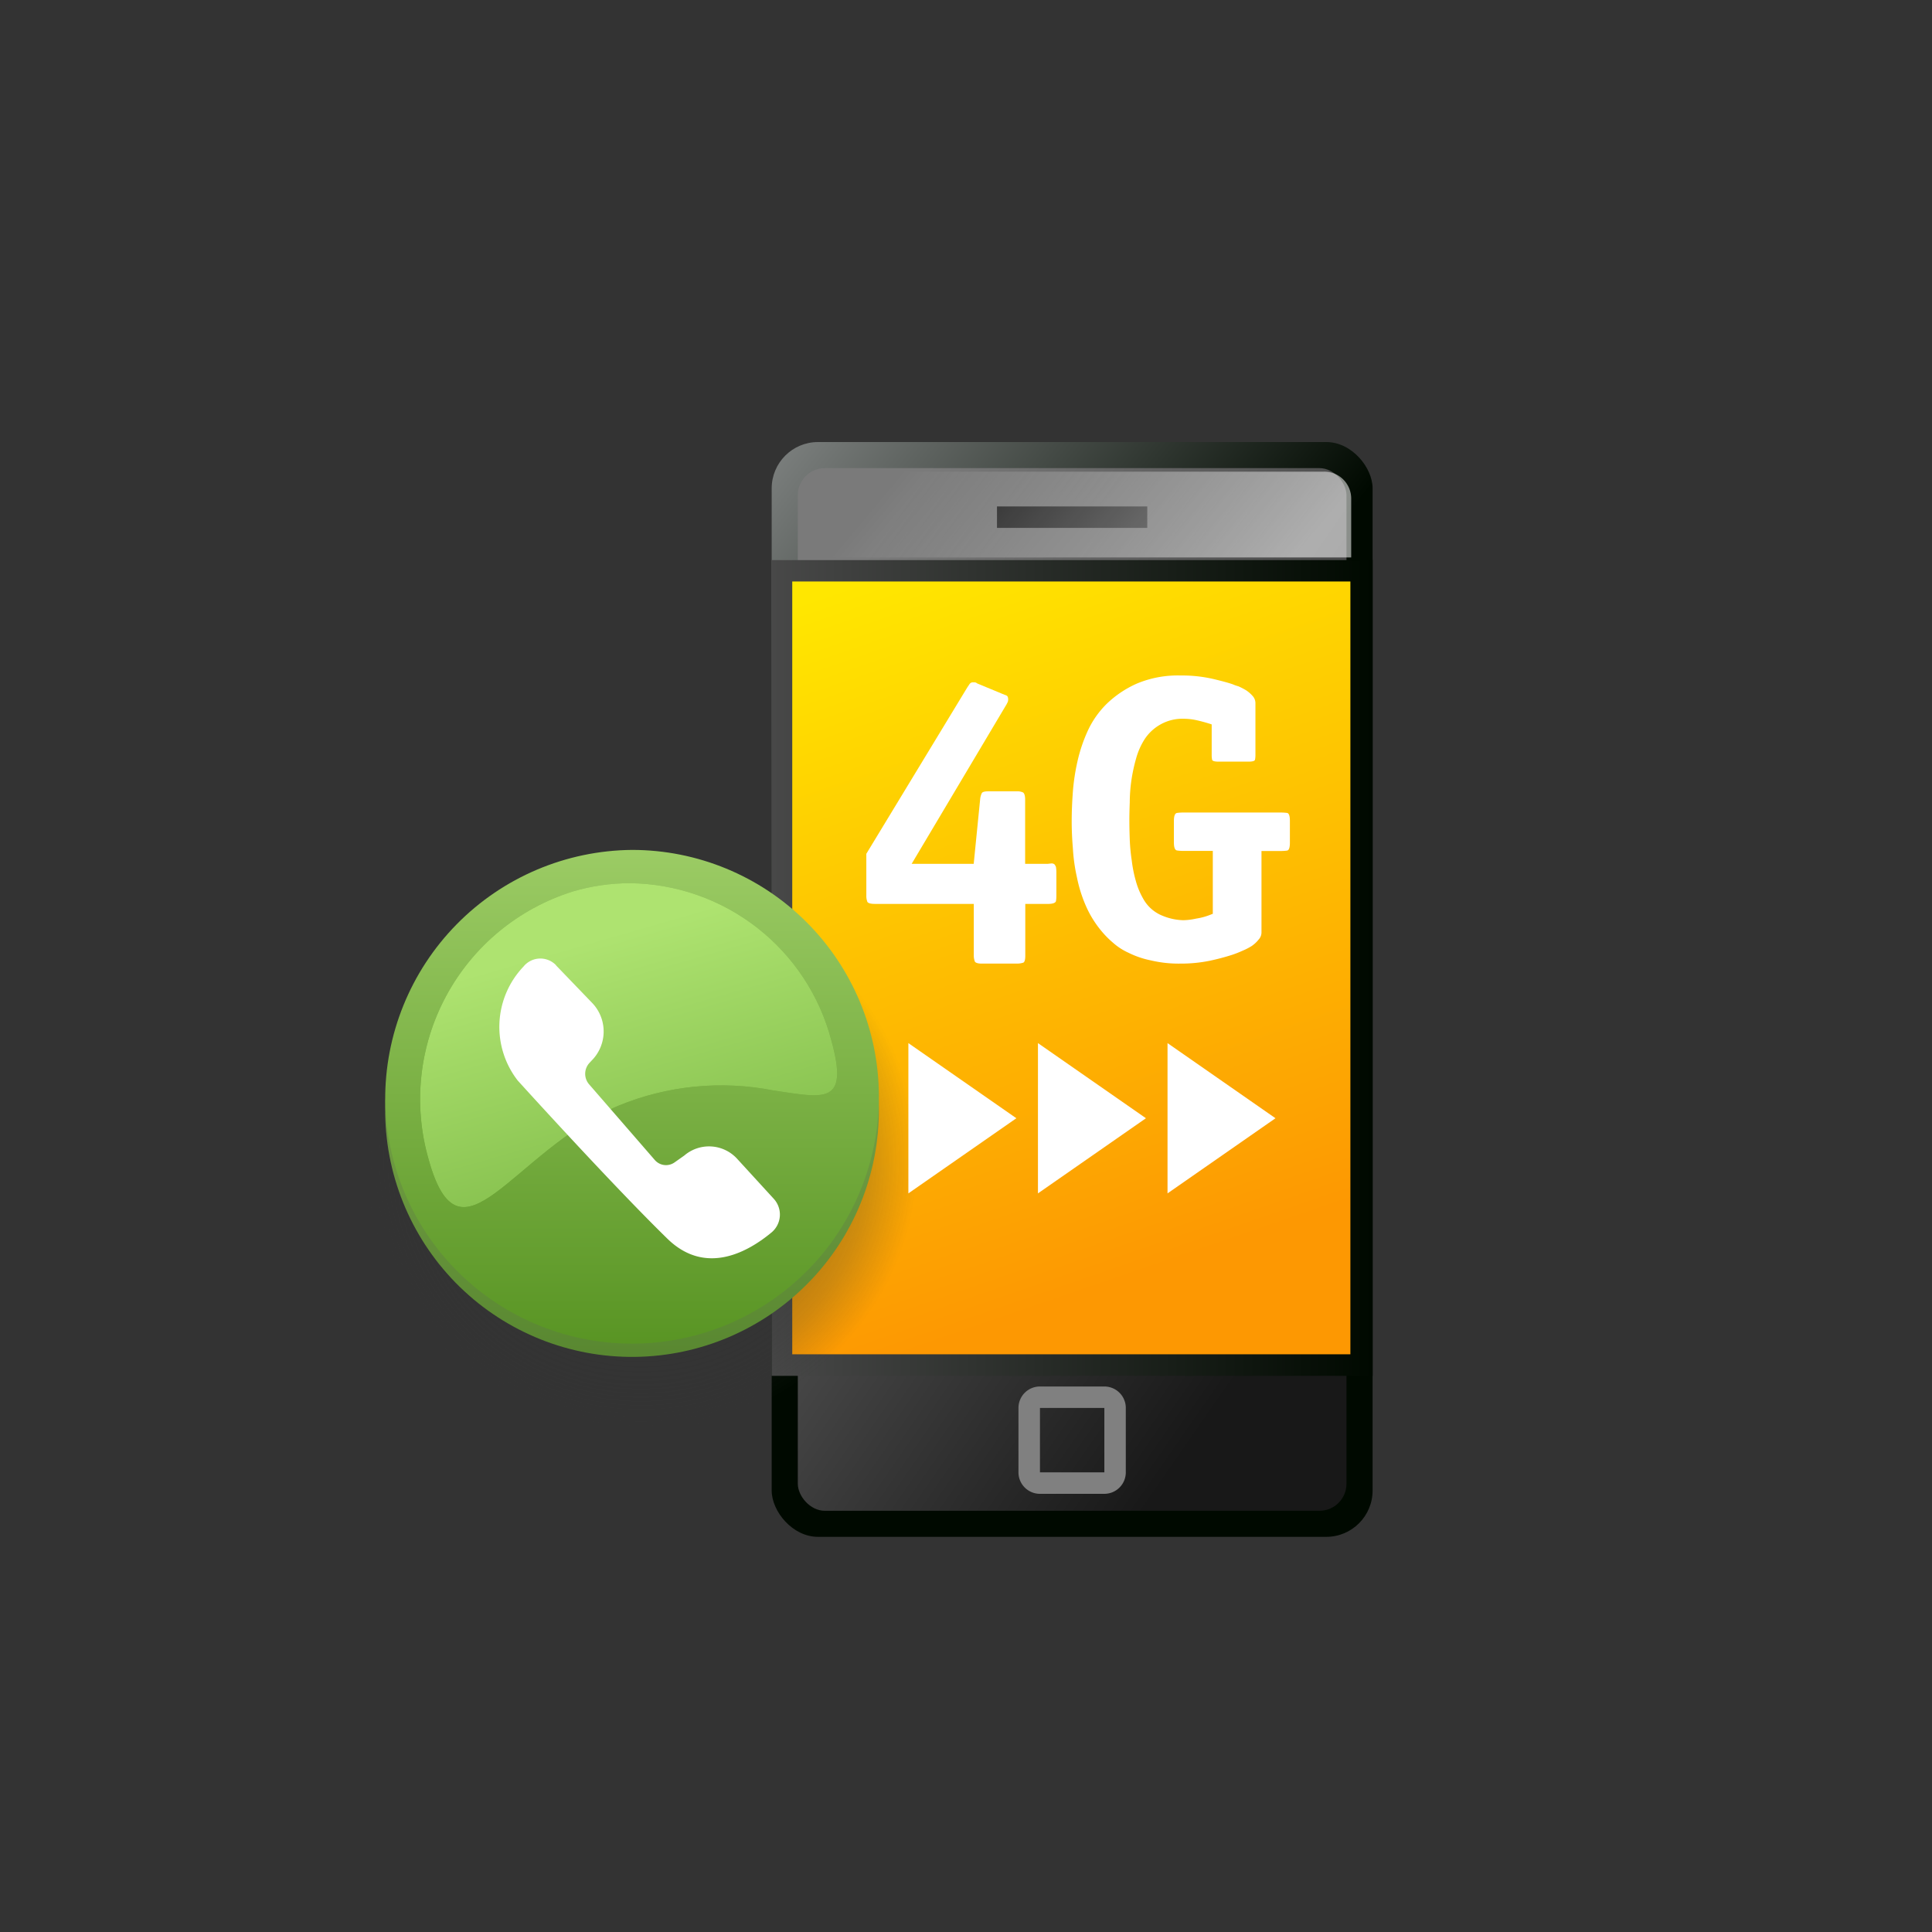
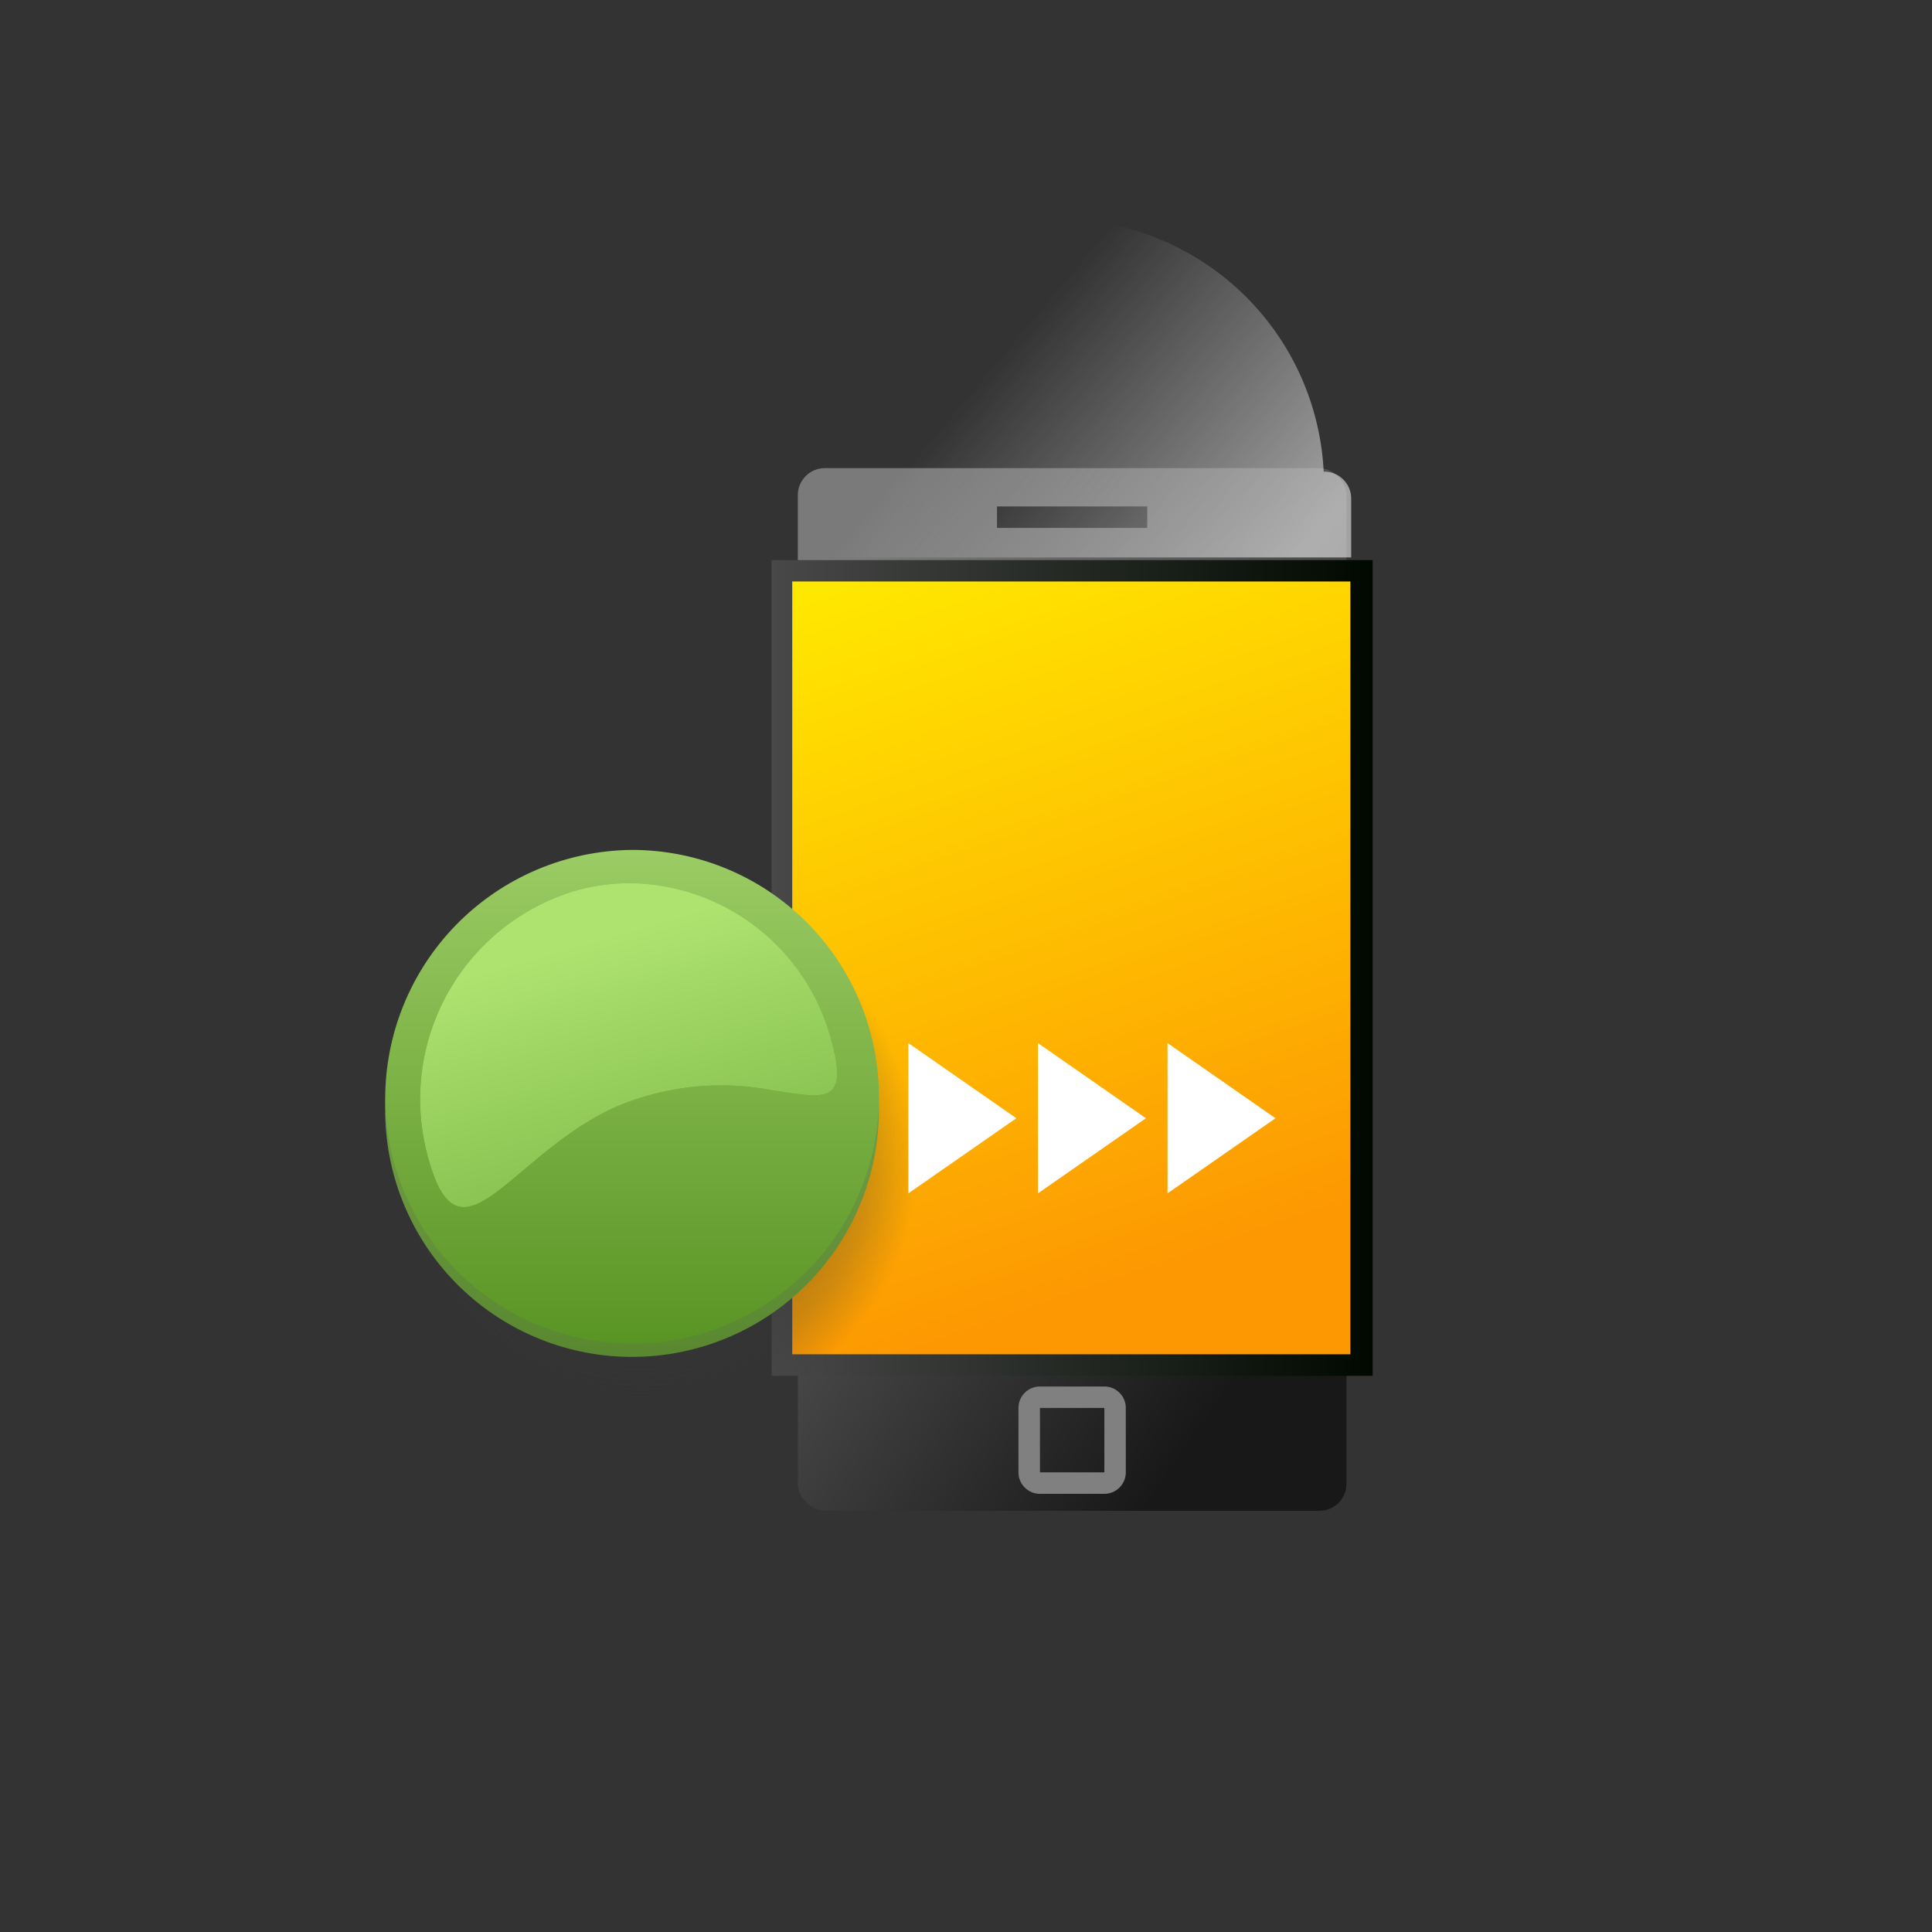
<svg xmlns="http://www.w3.org/2000/svg" width="90" height="90" viewBox="0 0 90 90">
  <rect x="0" y="0" width="90" height="90" fill="#333333" stroke="none" />
  <defs>
    <linearGradient id="26ce5374-b439-416d-8ba1-74f3200fe033" x1="-371.48" y1="-648.706" x2="-370.648" y2="-648.706" gradientTransform="matrix(-5.619, -19.684, -19.684, 5.619, -14824.476, -3606.92)" gradientUnits="userSpaceOnUse">
      <stop offset="0" />
      <stop offset="1" stop-color="#fff" />
    </linearGradient>
    <linearGradient id="32307058-7c42-466b-98b3-5b0a737da190" x1="21.764" y1="23.714" x2="47.077" y2="43.815" gradientUnits="userSpaceOnUse">
      <stop offset="0.075" stop-color="#a2a4a5" />
      <stop offset="1" stop-color="#000900" />
    </linearGradient>
    <linearGradient id="2a6191a7-61c2-4f9e-bcf3-3a9176c12b73" x1="34.041" y1="35.054" x2="63.598" y2="55.57" gradientUnits="userSpaceOnUse">
      <stop offset="0" stop-color="#7a7a7a" />
      <stop offset="1" stop-color="#181818" />
    </linearGradient>
    <linearGradient id="40c87187-b89f-41f1-b9ff-f034d86c09f6" x1="35.944" y1="45.092" x2="63.944" y2="45.092" gradientUnits="userSpaceOnUse">
      <stop offset="0" stop-color="#484848" />
      <stop offset="1" stop-color="#000900" />
    </linearGradient>
    <linearGradient id="551437c3-b911-4a53-8e63-436152db5061" x1="38.564" y1="12.137" x2="54.636" y2="58.829" gradientUnits="userSpaceOnUse">
      <stop offset="0.296" stop-color="#ffe700" />
      <stop offset="1" stop-color="#fd9802" />
    </linearGradient>
    <linearGradient id="819bae82-28a2-4950-8427-d07b6019013b" x1="56.806" y1="30.061" x2="44.109" y2="19.407" gradientUnits="userSpaceOnUse">
      <stop offset="0" stop-color="#fff" stop-opacity="0.8" />
      <stop offset="0.995" stop-color="#fff" stop-opacity="0" />
    </linearGradient>
    <radialGradient id="19a00f5f-1ef7-4cf7-919b-67cc3a0f28ca" cx="34.359" cy="60.018" r="13.699" gradientTransform="translate(-2.567 -1.791) scale(0.944 0.93)" gradientUnits="userSpaceOnUse">
      <stop offset="0.118" stop-color="#383838" />
      <stop offset="0.35" stop-color="#383838" stop-opacity="0.927" />
      <stop offset="0.587" stop-color="#373737" stop-opacity="0.708" />
      <stop offset="0.825" stop-color="#353535" stop-opacity="0.345" />
      <stop offset="0.995" stop-color="#333" stop-opacity="0" />
    </radialGradient>
    <clipPath id="1ef5d3ae-cb3a-40dd-a28e-4617e74a87f8">
      <path d="M17.944,51.9a11.5,11.5,0,1,0,11.5-11.69,11.6,11.6,0,0,0-11.5,11.69" fill="none" />
    </clipPath>
    <linearGradient id="4f7f82ec-01ff-467e-94a5-2adb44223d2c" x1="-358.427" y1="-654.953" x2="-357.6" y2="-654.953" gradientTransform="matrix(0, -28.266, -28.266, 0, -18483.44, -10067.704)" gradientUnits="userSpaceOnUse">
      <stop offset="0" stop-color="#588730" />
      <stop offset="1" stop-color="#89b358" />
    </linearGradient>
    <clipPath id="4a641b64-9823-4b99-9625-a759a39f67fd">
      <path d="M17.944,51.284a11.5,11.5,0,1,0,11.5-11.692,11.6,11.6,0,0,0-11.5,11.692" fill="none" />
    </clipPath>
    <linearGradient id="95e42aac-733e-4d19-a6db-389ba763eee8" x1="-358.432" y1="-654.953" x2="-357.604" y2="-654.953" gradientTransform="matrix(0, -28.266, -28.266, 0, -18483.44, -10068.448)" gradientUnits="userSpaceOnUse">
      <stop offset="0" stop-color="#589423" />
      <stop offset="1" stop-color="#9ccc65" />
    </linearGradient>
    <clipPath id="b42e03b6-5697-40b6-ad02-2aa524cdf612">
      <path d="M26.667,41.534A10.137,10.137,0,0,0,19.964,54c1.478,5.355,3.871-.334,8.839-2.489a12.575,12.575,0,0,1,7.223-.714c2.374.35,3.538.7,2.7-2.335a9.812,9.812,0,0,0-9.376-7.32,9.462,9.462,0,0,0-2.683.39" fill="none" />
    </clipPath>
    <mask id="9421d6da-c1d1-428a-afd6-5121d53b4e8f" x="13.755" y="35.487" width="30.537" height="29.527" maskUnits="userSpaceOnUse">
      <polygon points="20.073 65.014 13.755 42.517 37.975 35.487 44.293 57.985 20.073 65.014" fill="url(#26ce5374-b439-416d-8ba1-74f3200fe033)" />
    </mask>
    <linearGradient id="6e56449a-419d-4148-8912-9fd8eae13258" x1="-371.48" y1="-648.706" x2="-370.648" y2="-648.706" gradientTransform="matrix(-5.619, -19.684, -19.684, 5.619, -14824.476, -3606.92)" gradientUnits="userSpaceOnUse">
      <stop offset="0" stop-color="#73b03e" />
      <stop offset="1" stop-color="#aee370" />
    </linearGradient>
  </defs>
  <title>Artboard 2 copy 31</title>
  <g id="c72706d6-b8e7-4493-9f16-686be43c3fb0" data-name="Layer 3">
-     <rect id="4903e64e-3d03-4495-8235-67080662cb0a" data-name="&lt;Rectangle&gt;" x="35.948" y="20.592" width="27.993" height="51" rx="2.158" ry="2.158" fill="url(#32307058-7c42-466b-98b3-5b0a737da190)" />
    <rect id="2173e5a6-ede6-4af7-9341-9d31a31bb71c" data-name="&lt;Rectangle&gt;" x="37.165" y="21.807" width="25.559" height="48.571" rx="1.259" ry="1.259" fill="url(#2a6191a7-61c2-4f9e-bcf3-3a9176c12b73)" />
    <rect id="aa616a99-ff9c-445c-9697-f8be96a645e9" data-name="&lt;Rectangle&gt;" x="35.944" y="26.092" width="28" height="38" fill="url(#40c87187-b89f-41f1-b9ff-f034d86c09f6)" />
    <rect id="b34fbe6b-11b2-4e6e-92a2-cd9b6df8d8aa" data-name="&lt;Rectangle&gt;" x="36.906" y="27.088" width="26" height="36" fill="url(#551437c3-b911-4a53-8e63-436152db5061)" />
    <path id="46f8b037-a2d5-45db-a47c-ee7338772b32" data-name="&lt;Compound Path&gt;" d="M51.445,65.588v3h-3v-3h2.943m.056-1h-3a1,1,0,0,0-1,1v3a1,1,0,0,0,1,1h3a1,1,0,0,0,1-1v-3a1,1,0,0,0-1-1Z" fill="gray" />
    <rect id="11f50b85-d230-4d81-97fd-7cce480a1766" data-name="&lt;Path&gt;" x="46.444" y="23.592" width="7" height="1" fill="#1a1a1a" />
-     <path d="M62.944,25.967V23.2a1.256,1.256,0,0,0-1.282-1.229H38.226A1.256,1.256,0,0,0,36.944,23.2v2.771Z" opacity="0.68" fill="url(#819bae82-28a2-4950-8427-d07b6019013b)" />
+     <path d="M62.944,25.967V23.2a1.256,1.256,0,0,0-1.282-1.229A1.256,1.256,0,0,0,36.944,23.2v2.771Z" opacity="0.68" fill="url(#819bae82-28a2-4950-8427-d07b6019013b)" />
    <ellipse cx="29.882" cy="54.038" rx="12.938" ry="12.743" opacity="0.64" fill="url(#19a00f5f-1ef7-4cf7-919b-67cc3a0f28ca)" />
-     <path d="M47.762,44.515c0,.211-.038.323-.113.335a.964.964,0,0,1-.265.038H45.74c-.213,0-.327-.044-.34-.131a.762.762,0,0,1-.037-.242V42.107h-4.61c-.226,0-.347-.044-.359-.131a.733.733,0,0,1-.037-.243v-1.96l4.7-7.745.113-.169a.2.2,0,0,1,.132-.074h.076a.216.216,0,0,1,.094.018l.057.037,1.172.486.188.075c.051.025.076.087.076.186a.366.366,0,0,1-.019.112l-.057.112-4.42,7.429h2.89l.3-3.005a.81.81,0,0,1,.074-.28c.026-.063.133-.093.322-.093h1.322a.645.645,0,0,1,.284.055c.063.05.094.163.094.336V40.24h1.059l.17-.019a.235.235,0,0,1,.132.038.4.4,0,0,1,.075.13,1.641,1.641,0,0,1,.019.3v1.045a1.418,1.418,0,0,1-.019.243c-.025.087-.151.131-.377.131H47.762Z" fill="#fff" />
-     <path d="M58.765,43.431a.488.488,0,0,1-.132.336,1.487,1.487,0,0,1-.321.3,2.868,2.868,0,0,1-.434.223,4.668,4.668,0,0,1-.473.187,10.626,10.626,0,0,1-1.058.28,6.636,6.636,0,0,1-1.36.131,5.6,5.6,0,0,1-1.379-.15,4.169,4.169,0,0,1-1.039-.355,2.844,2.844,0,0,1-.719-.466,4.333,4.333,0,0,1-.49-.486,4.886,4.886,0,0,1-.775-1.231,6.45,6.45,0,0,1-.416-1.325,8.173,8.173,0,0,1-.189-1.344q-.057-.672-.056-1.289,0-.633.056-1.38a9.794,9.794,0,0,1,.227-1.457,7.2,7.2,0,0,1,.492-1.418,4.272,4.272,0,0,1,.869-1.213,4.856,4.856,0,0,1,1.4-.934,4.94,4.94,0,0,1,2.022-.373,6.518,6.518,0,0,1,1.474.15c.427.1.749.186.963.261a1.846,1.846,0,0,0,.264.093,3.292,3.292,0,0,1,.36.187,1.541,1.541,0,0,1,.3.261.5.5,0,0,1,.132.336v2.408a1.114,1.114,0,0,1-.019.224c-.012.063-.113.093-.3.093h-1.4c-.189,0-.29-.03-.3-.093a1.114,1.114,0,0,1-.019-.224V33.745a7.276,7.276,0,0,0-.756-.206,2.763,2.763,0,0,0-.529-.056,2.084,2.084,0,0,0-1.095.262,2.123,2.123,0,0,0-.719.652,3.258,3.258,0,0,0-.416.915,7.839,7.839,0,0,0-.226,1.045,7.514,7.514,0,0,0-.076,1.027q-.018.486-.018.8,0,.429.018.914a8.667,8.667,0,0,0,.094.99,6.009,6.009,0,0,0,.19.952,3.5,3.5,0,0,0,.34.821,1.779,1.779,0,0,0,.907.8,2.686,2.686,0,0,0,.963.206,3.053,3.053,0,0,0,.6-.075,2.981,2.981,0,0,0,.68-.187l.095-.037v-2.93H55.081a1.862,1.862,0,0,1-.246-.019c-.1-.013-.15-.137-.15-.373V38.242c0-.236.049-.36.15-.373a2.036,2.036,0,0,1,.246-.018h4.611a2.523,2.523,0,0,1,.264.018c.088.013.132.137.132.373v1.009c0,.236-.044.36-.132.373a2.3,2.3,0,0,1-.264.019h-.927Z" fill="#fff" />
    <g clip-path="url(#1ef5d3ae-cb3a-40dd-a28e-4617e74a87f8)">
      <rect x="17.944" y="40.21" width="23" height="23.383" fill="url(#4f7f82ec-01ff-467e-94a5-2adb44223d2c)" />
    </g>
    <g clip-path="url(#4a641b64-9823-4b99-9625-a759a39f67fd)">
      <rect x="17.944" y="39.592" width="23" height="23.383" fill="url(#95e42aac-733e-4d19-a6db-389ba763eee8)" />
    </g>
    <g clip-path="url(#b42e03b6-5697-40b6-ad02-2aa524cdf612)">
      <g mask="url(#9421d6da-c1d1-428a-afd6-5121d53b4e8f)">
        <polygon points="20.073 65.014 13.755 42.517 37.975 35.487 44.293 57.985 20.073 65.014" fill="url(#6e56449a-419d-4148-8912-9fd8eae13258)" />
      </g>
    </g>
-     <path d="M25.9,44.969l1.692,1.758a1.921,1.921,0,0,1-.038,2.685l-.1.108a.749.749,0,0,0-.013.99L30.5,54.034a.69.69,0,0,0,.924.115l.453-.32a1.773,1.773,0,0,1,2.47.161l1.7,1.857a1.086,1.086,0,0,1-.092,1.553c-1.079.9-3.072,2.058-4.869.3-2.625-2.563-6.969-7.365-6.969-7.365a4.074,4.074,0,0,1,.268-5.307,1.012,1.012,0,0,1,1.519-.063" fill="#fff" />
    <polygon points="47.346 52.092 42.316 48.592 42.316 55.592 47.346 52.092" fill="#fff" />
    <polygon points="53.382 52.092 48.352 48.592 48.352 55.592 53.382 52.092" fill="#fff" />
    <polygon points="59.417 52.092 54.388 48.592 54.388 55.592 59.417 52.092" fill="#fff" />
  </g>
</svg>